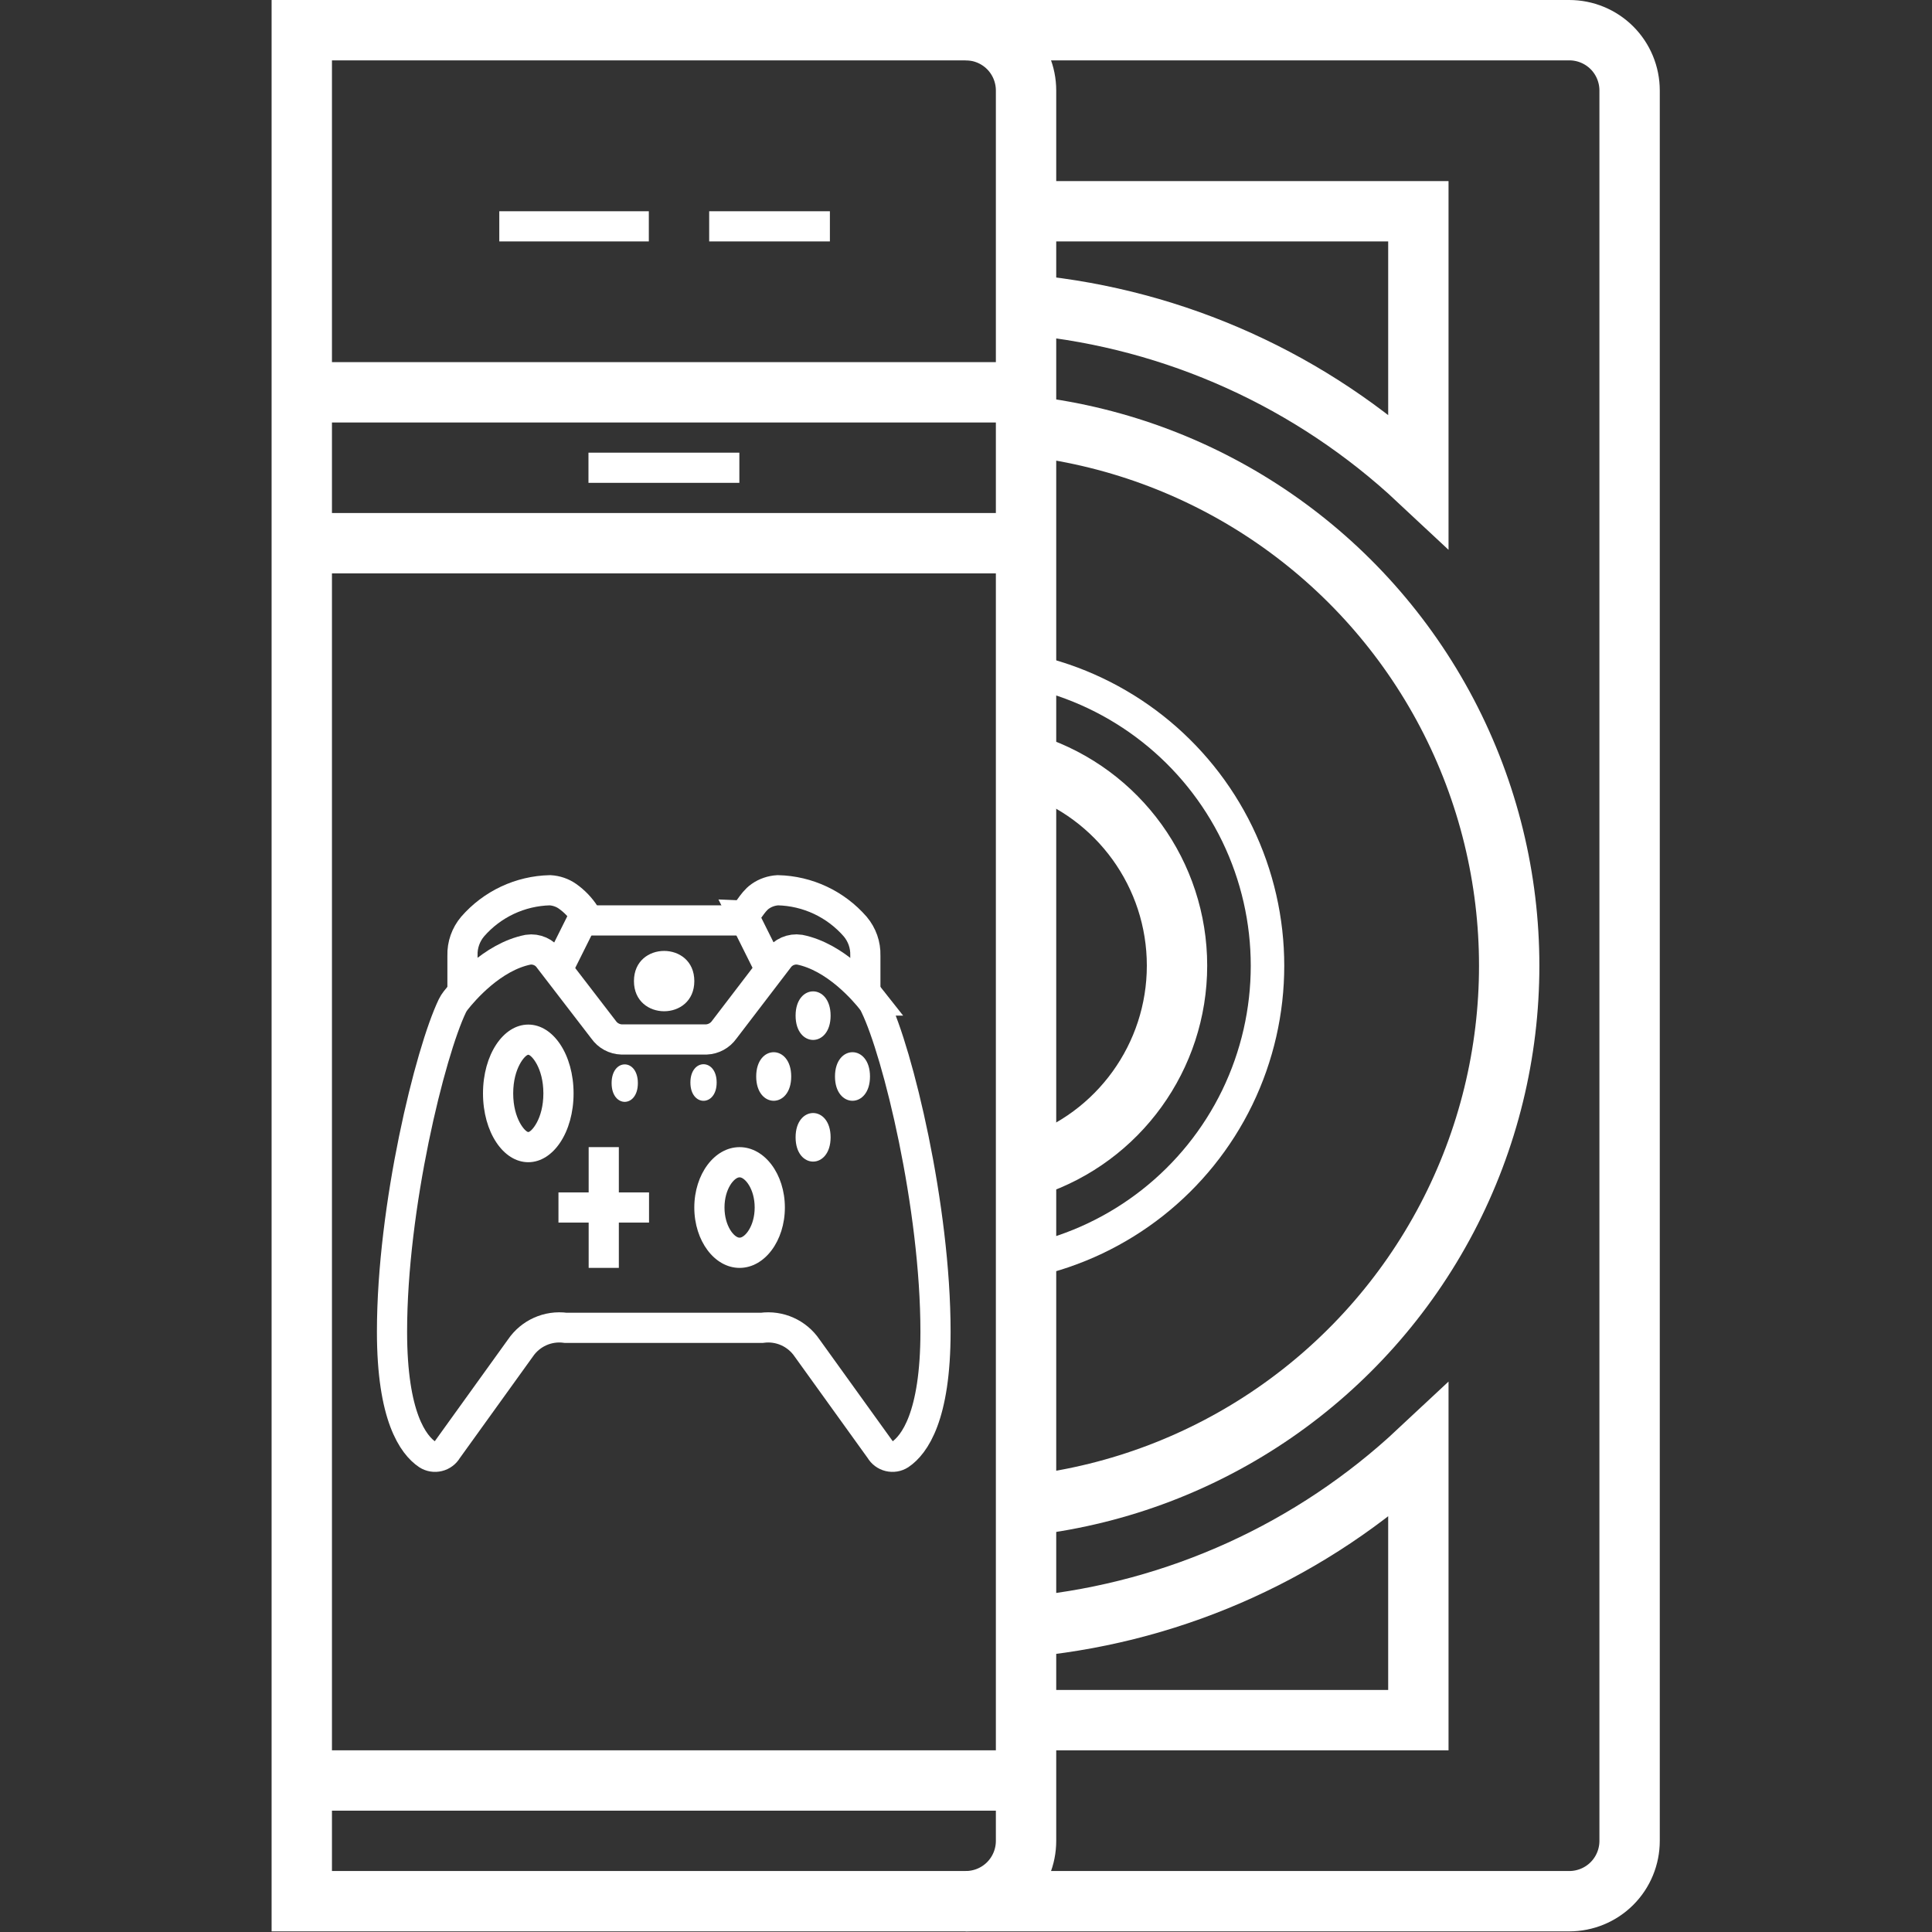
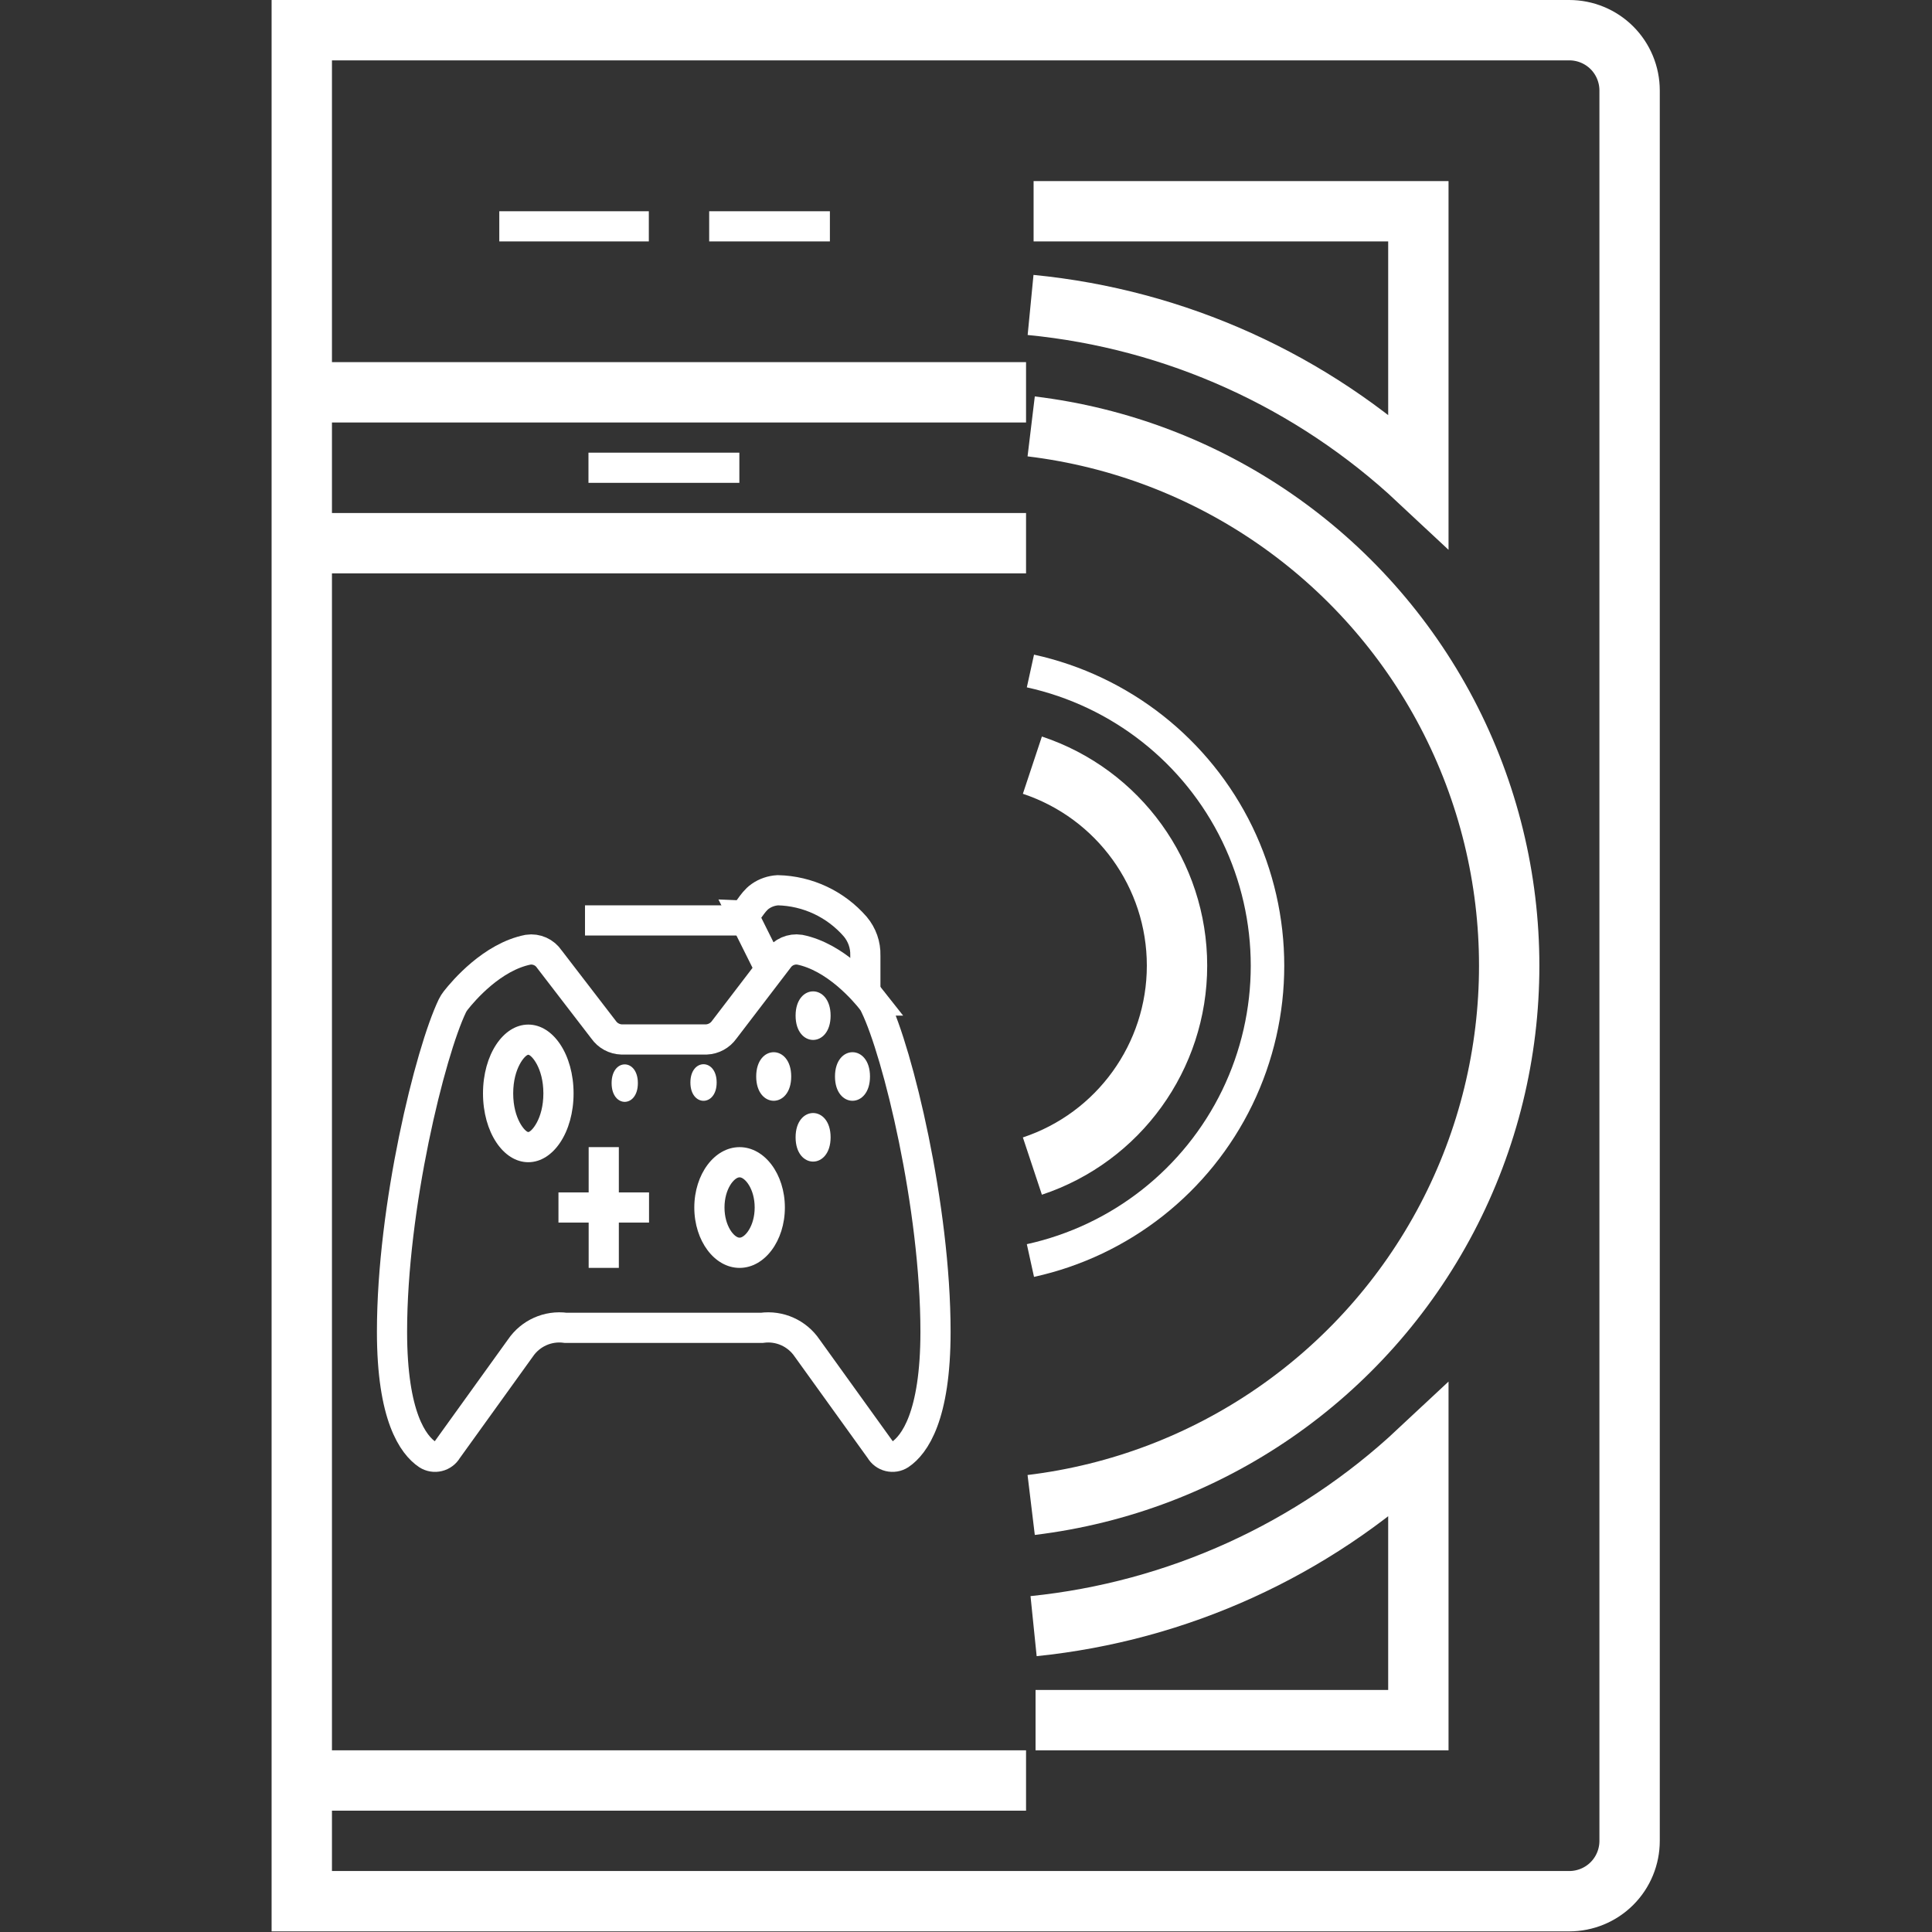
<svg xmlns="http://www.w3.org/2000/svg" fill="#FFFFFF" width="100pt" height="100pt" version="1.1" viewBox="0 0 100 100">
  <rect x="0" y="0" width="100" height="100" fill="#333333" stroke="none" />
-   <path transform="scale(.781)" d="m64 2c1.06 0 2.08 0.42 2.83 1.17s1.17 1.77 1.17 2.83v116c0 1.06-0.42 2.08-1.17 2.83s-1.77 1.17-2.83 1.17" fill="none" stroke="#FFFFFF" stroke-miterlimit="10" stroke-width="4" />
  <path transform="scale(.781)" d="m68.34 99.74c11.75-1.42 22.05-8.525 27.555-19.005 5.5-10.48 5.5-22.99 0-33.47-5.505-10.48-15.805-17.585-27.555-19.005m0.08 22.45c5.72 1.9 9.585 7.255 9.585 13.285s-3.865 11.385-9.585 13.285" fill="none" stroke="#FFFFFF" stroke-miterlimit="10" stroke-width="4" />
  <path transform="scale(.781)" d="m68.3 20.21c9.615 0.935 18.645 5.02 25.7 11.62v-17.83h-25.5" fill="none" stroke="#FFFFFF" stroke-miterlimit="10" stroke-width="4" />
  <path transform="scale(.781)" d="m68.63 114h25.37v-17.83c-7.005 6.55-15.96 10.625-25.5 11.6" fill="none" stroke="#FFFFFF" stroke-miterlimit="10" stroke-width="4" />
  <path transform="scale(.781)" d="m68.29 83.54c5.985-1.315 11.035-5.295 13.71-10.805 2.67-5.515 2.67-11.945 0-17.46-2.675-5.51-7.725-9.49-13.71-10.805" fill="none" stroke="#FFFFFF" stroke-miterlimit="10" stroke-width="2.22" />
  <path transform="scale(.781)" d="m20 2h84c1.06 0 2.08 0.42 2.83 1.17s1.17 1.77 1.17 2.83v116c0 1.06-0.42 2.08-1.17 2.83s-1.77 1.17-2.83 1.17h-84z" fill="none" stroke="#FFFFFF" stroke-miterlimit="10" stroke-width="4" />
  <path transform="scale(.781)" d="m49.23 61h-10.46" fill="none" stroke="#FFFFFF" stroke-miterlimit="10" stroke-width="2" />
  <path transform="scale(.781)" d="m57.35 65.56v-2.24c0.02-0.695-0.22-1.375-0.67-1.91-1.295-1.49-3.155-2.365-5.13-2.41-0.415 0.025-0.82 0.16-1.16 0.4-0.58 0.4-0.87 1.21-1.16 1.21l1.69 3.39" fill="none" stroke="#FFFFFF" stroke-miterlimit="10" stroke-width="2" />
-   <path transform="scale(.781)" d="m30.65 65.66v-2.34c-0.02-0.695 0.22-1.375 0.67-1.91 1.295-1.49 3.155-2.365 5.13-2.41 0.415 0.025 0.82 0.16 1.16 0.4 0.46 0.325 0.855 0.735 1.16 1.21l-1.77 3.55" fill="none" stroke="#FFFFFF" stroke-miterlimit="10" stroke-width="2" />
  <path transform="scale(.781)" d="m57.8 66.31c-0.51-0.65-2.42-2.89-4.8-3.37-0.56-0.085-1.115 0.16-1.43 0.63l-3.57 4.67c-0.275 0.39-0.715 0.63-1.19 0.65h-5.61c-0.48-0.015-0.925-0.255-1.2-0.65l-3.59-4.67c-0.31-0.465-0.86-0.71-1.41-0.63-2.38 0.47-4.29 2.72-4.8 3.37-0.085 0.11-0.16 0.225-0.22 0.35-1.47 3.06-4 13.3-4 21.6 0 5.61 1.4 7.5 2.35 8.14 0.215 0.14 0.475 0.18 0.725 0.12 0.245-0.06 0.46-0.22 0.585-0.44l4.85-6.74c0.665-0.98 1.825-1.5 3-1.34h13c1.175-0.16 2.335 0.36 3 1.34l4.85 6.74c0.125 0.22 0.34 0.38 0.585 0.44 0.25 0.06 0.51 0.02 0.725-0.12 0.95-0.64 2.35-2.53 2.35-8.14 0-8.3-2.51-18.54-4-21.6-0.055-0.125-0.12-0.24-0.2-0.35z" fill="none" stroke="#FFFFFF" stroke-miterlimit="10" stroke-width="2" />
  <path d="m42.992 58.867c0 1.676-1.812 1.676-1.812 0 0-1.676 1.812-1.676 1.812 0" />
  <path d="m40.953 55.719c0 1.676-1.812 1.676-1.812 0s1.812-1.676 1.812 0" />
  <path d="m45.031 55.719c0 1.676-1.812 1.676-1.812 0s1.812-1.676 1.812 0" />
  <path d="m42.992 52.57c0 1.676-1.812 1.676-1.812 0 0-1.676 1.812-1.676 1.812 0" />
-   <path d="m35.938 50.781c0 2.082-3.125 2.082-3.125 0s3.125-2.082 3.125 0" />
  <path d="m37.094 56.031c0 1.262-1.359 1.262-1.359 0s1.359-1.262 1.359 0" />
  <path d="m33.016 56.062c0 1.293-1.359 1.293-1.359 0s1.359-1.293 1.359 0" />
  <path d="m27.344 54.594c0.148 0 0.781 0.664 0.781 2s-0.633 2-0.781 2-0.781-0.664-0.781-2 0.633-2 0.781-2m0-1.562c-1.297 0-2.344 1.562-2.344 3.562s1.047 3.562 2.344 3.562 2.344-1.562 2.344-3.562-1.047-3.562-2.344-3.562z" />
  <path d="m38.281 60.938c0.273 0 0.781 0.594 0.781 1.562s-0.508 1.562-0.781 1.562-0.781-0.594-0.781-1.562 0.508-1.562 0.781-1.562m0-1.562c-1.297 0-2.344 1.398-2.344 3.125s1.047 3.125 2.344 3.125 2.344-1.398 2.344-3.125-1.047-3.125-2.344-3.125z" />
  <path transform="scale(.781)" d="m33.09 15h9.91" fill="none" stroke="#FFFFFF" stroke-miterlimit="10" stroke-width="2" />
  <path transform="scale(.781)" d="m39 31h10" fill="none" stroke="#FFFFFF" stroke-miterlimit="10" stroke-width="2" />
  <path transform="scale(.781)" d="m47 15h8" fill="none" stroke="#FFFFFF" stroke-miterlimit="10" stroke-width="2" />
  <path transform="scale(.781)" d="m68 36h-48" fill="none" stroke="#FFFFFF" stroke-miterlimit="10" stroke-width="4" />
  <path transform="scale(.781)" d="m20 26h48" fill="none" stroke="#FFFFFF" stroke-miterlimit="10" stroke-width="4" />
  <path transform="scale(.781)" d="m68 118h-48" fill="none" stroke="#FFFFFF" stroke-miterlimit="10" stroke-width="4" />
-   <path d="m28.906 61.719h4.688v1.562h-4.688z" />
+   <path d="m28.906 61.719h4.688v1.562h-4.688" />
  <path d="m30.469 65.625v-6.25h1.562v6.25z" />
</svg>